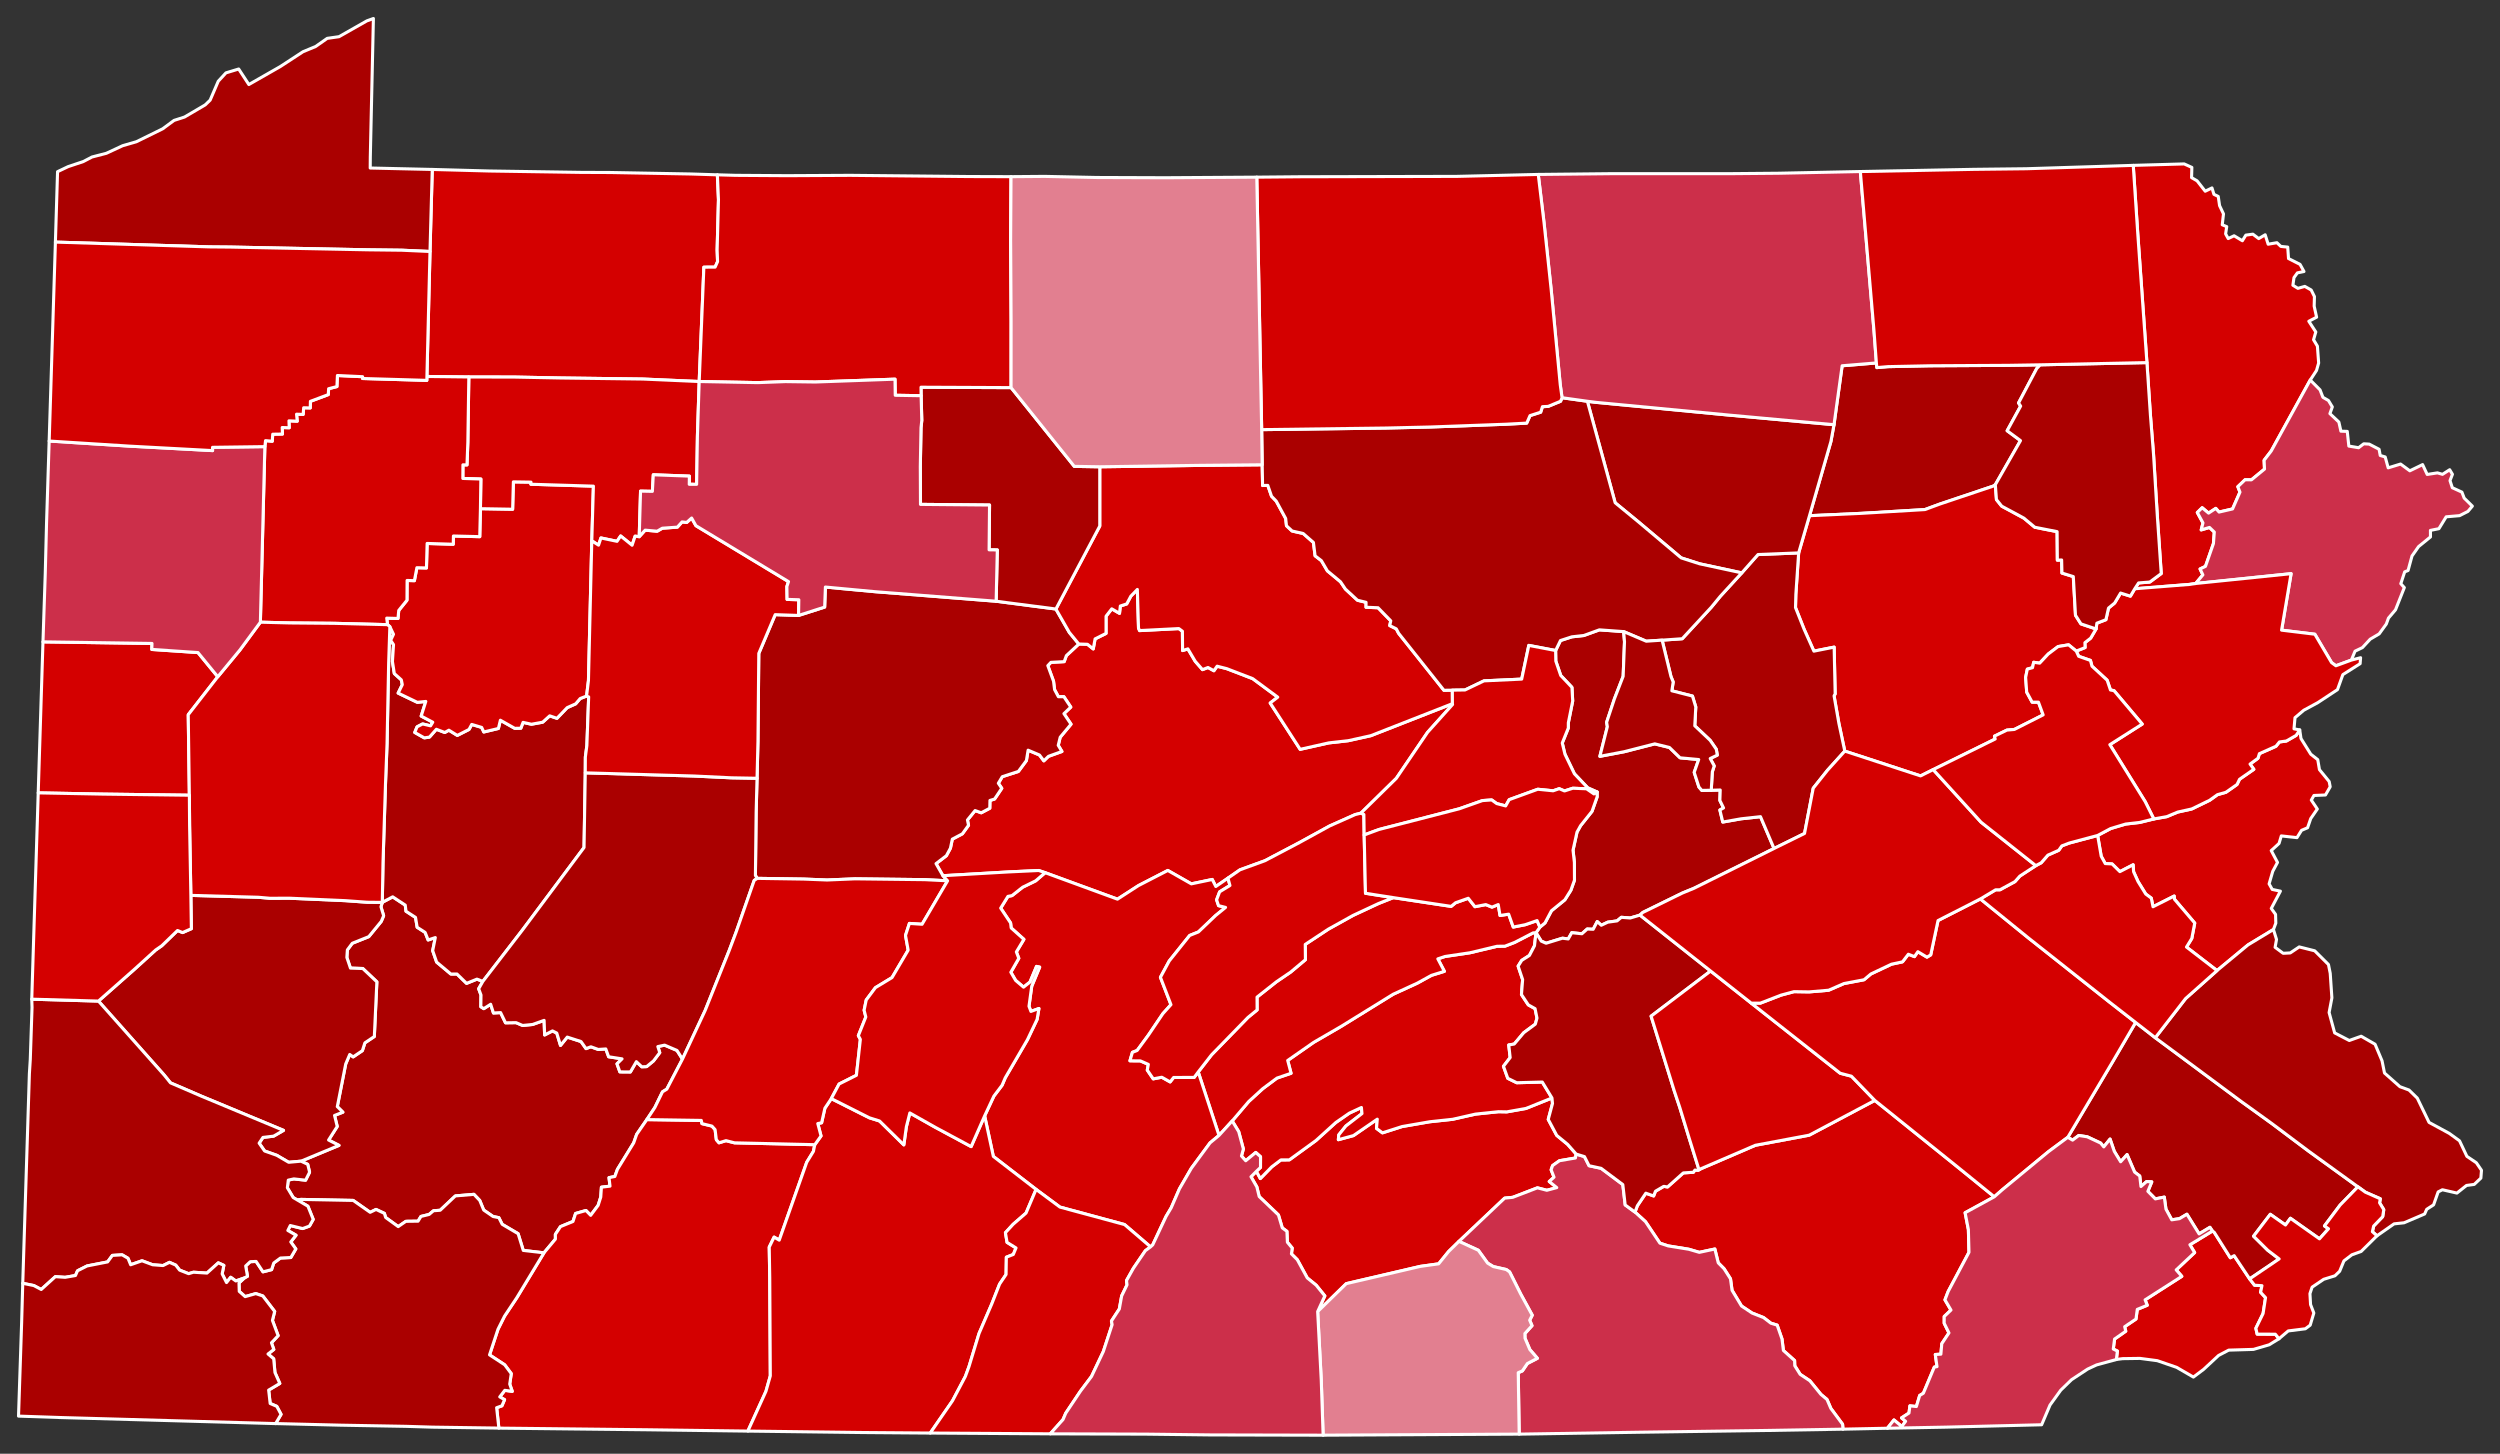
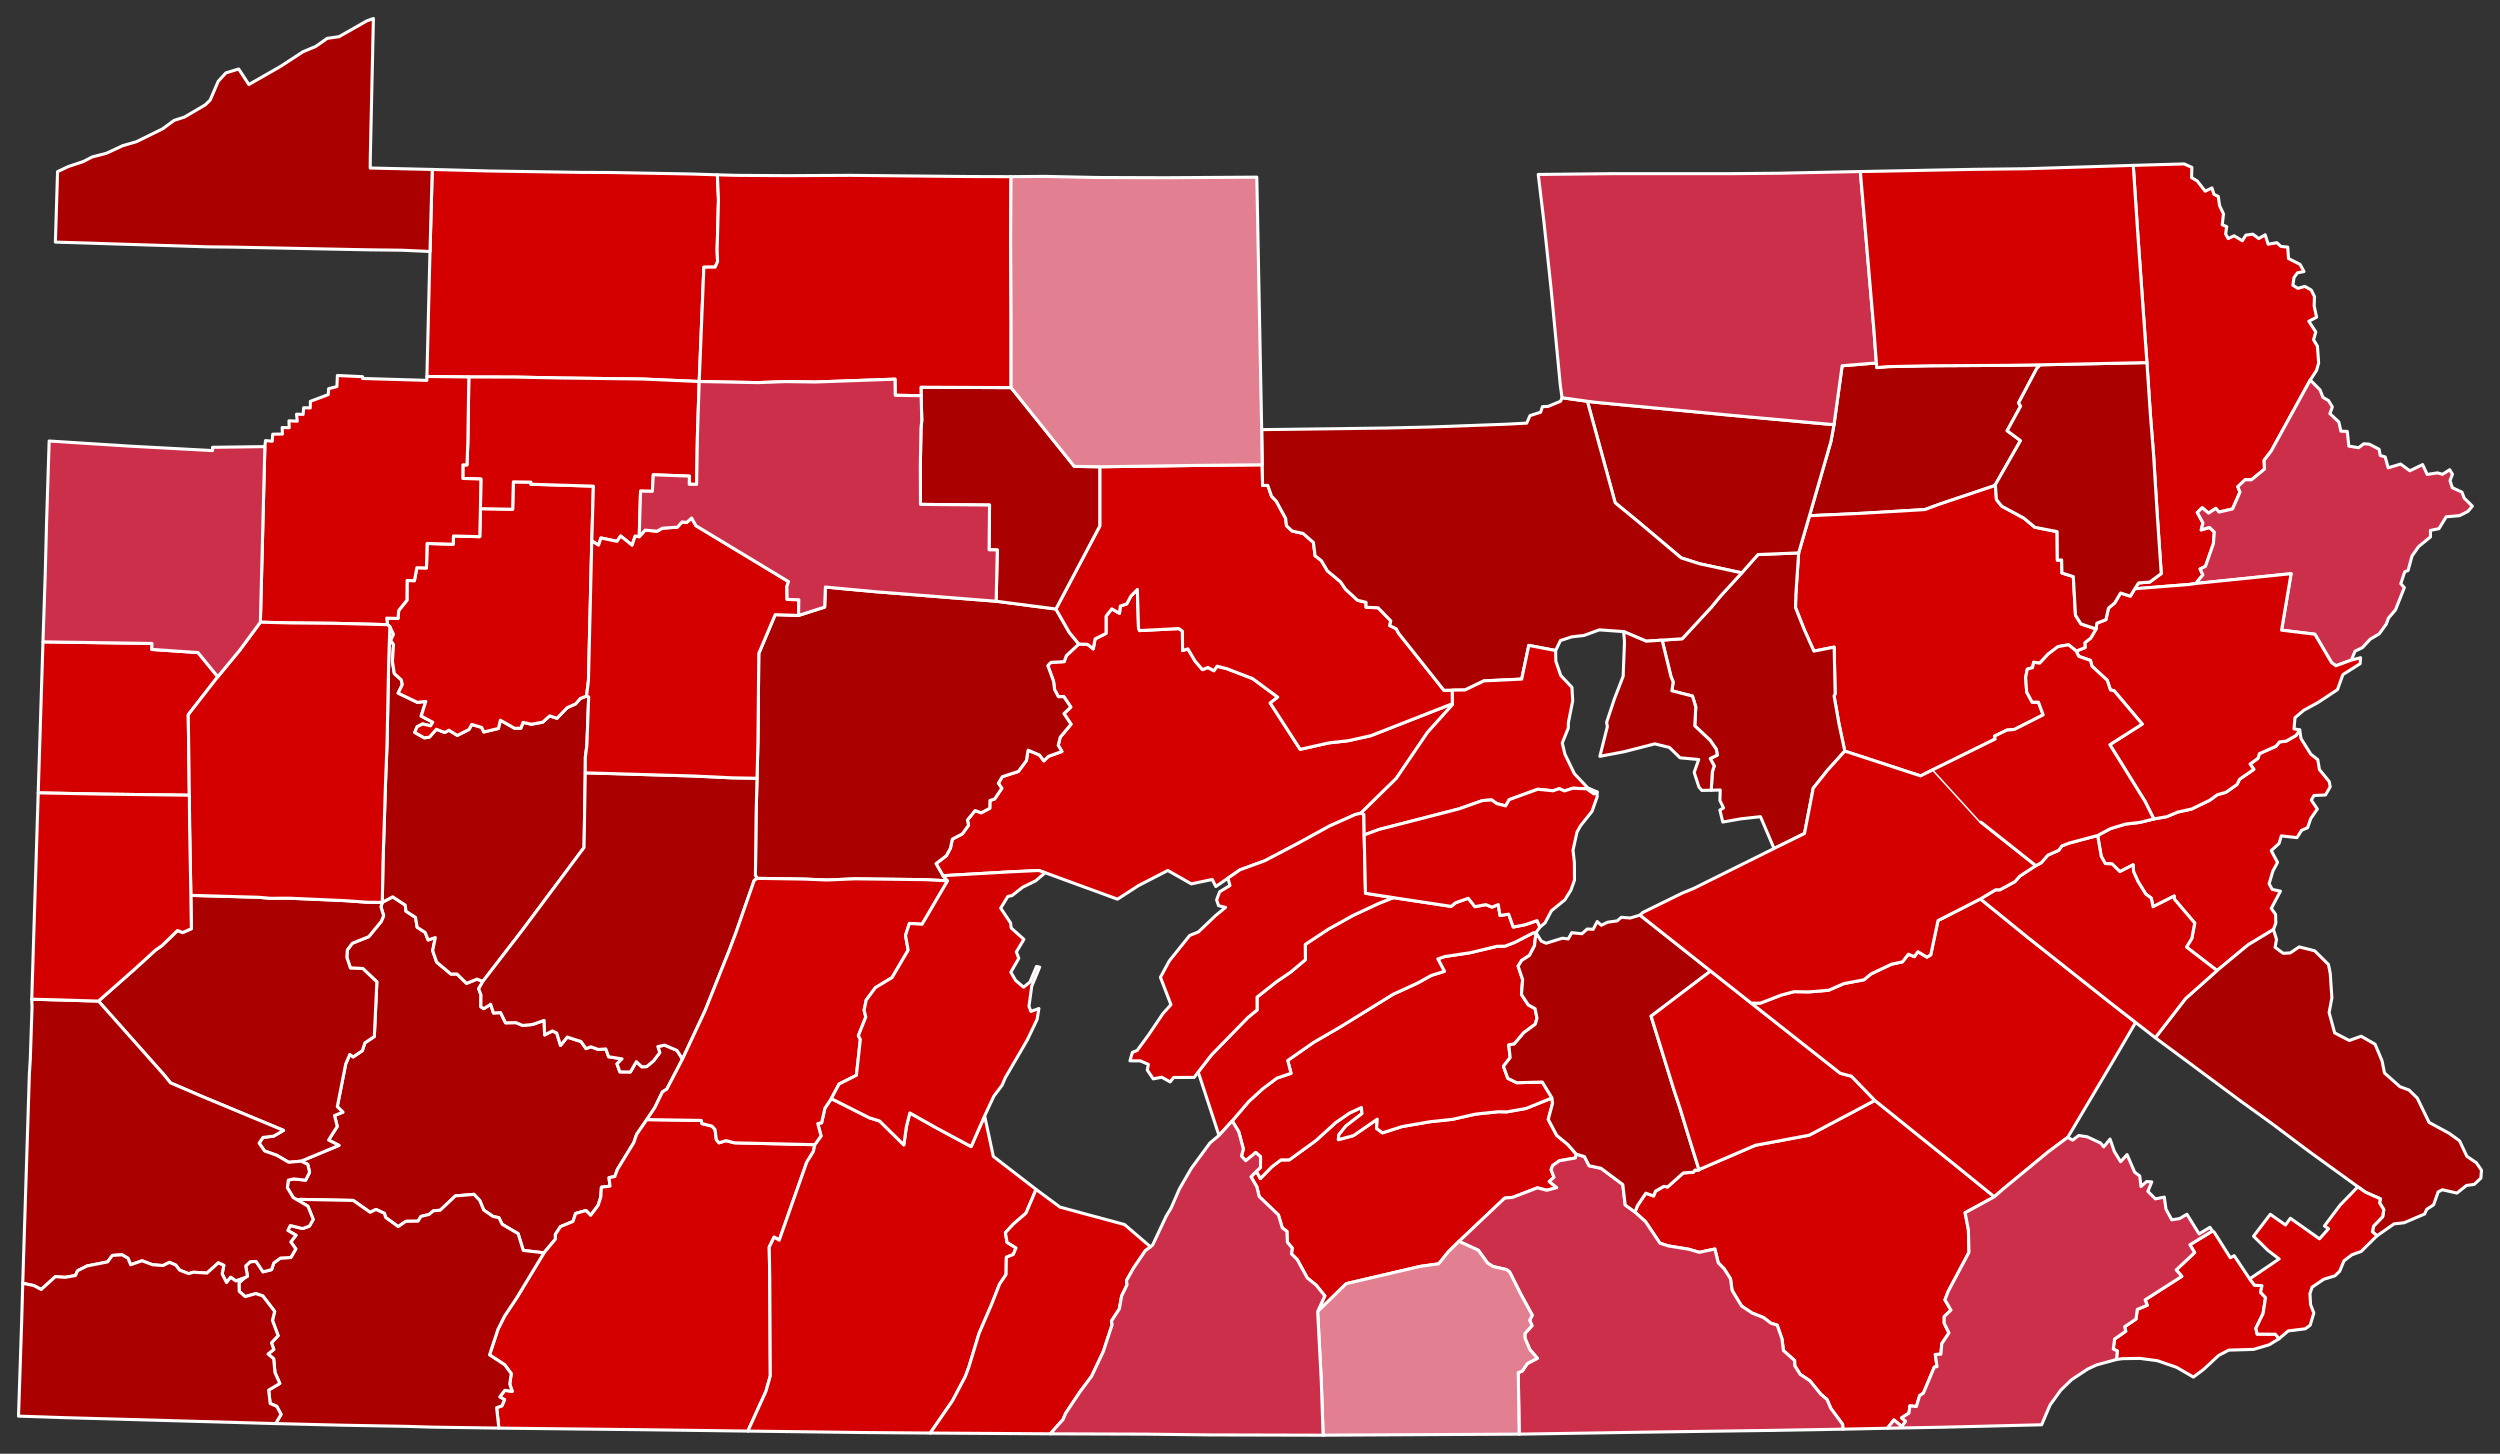
<svg xmlns="http://www.w3.org/2000/svg" version="1.2" width="810" height="471" viewBox="0 0 810 471" stroke-linecap="round" stroke-linejoin="round" id="svg1">
  <rect x="0" y="0" width="810" height="471" fill="#333333" stroke="none" />
  <defs id="defs1" />
  <g id="Pennsylvania" transform="translate(5,5)" stroke="#ffffff" stroke-width="1">
    <path d="m 92.52,371.22 12.31,-5.12 -3.37,-1.73 2.8,-4.4 -0.87,-3.57 2.7,-1.05 -1.81,-1.8 2.73,-13.83 1.3,-3.07 1.12,0.78 2.98,-2.02 0.81,-2.53 3.06,-2.05 0.82,-17.71 -4.56,-4.32 -4,-0.13 -1.16,-3.45 0.16,-2.45 1.6,-2.15 5.35,-2.15 4.04,-4.94 0.77,-1.83 -0.87,-2.89 0.43,-1.44 v -0.02 l 3.37,-1.77 4.07,2.67 0.24,1.99 3.09,2.01 0.53,3.19 2.58,1.66 0.97,2.45 2.33,-0.77 -0.85,4.24 1.28,3.7 4.63,3.88 1.96,-0.02 3.11,3.03 3.36,-1.37 1.91,0.74 -1.35,2.38 0.75,2.02 -0.05,3.8 0.95,0.62 2.23,-1.42 0.91,2.83 2.31,-0.13 1.6,3.31 3.41,-0.05 2.13,0.91 3.23,-0.32 3.73,-1.33 0.17,4.73 2.54,-1.31 1.39,0.69 1.21,4.01 2.19,-2.7 4.46,1.44 1.62,2.29 1.58,-0.59 2.38,0.86 2.45,-0.16 0.92,2.53 4.34,0.68 -1.63,1.62 0.93,2.6 3.4,0.03 1.94,-3.34 1.76,1.66 1.56,-0.06 2.23,-1.84 2.03,-2.69 -0.62,-1.96 2.19,-0.47 4.02,1.72 1.77,2.81 -5.08,9.75 -1.39,0.85 -2.48,5.09 -2.59,3.91 -3.29,4.77 -0.97,2.76 -5.27,8.59 -0.84,2.31 -1.89,0.38 0.32,2.75 -2.78,0.34 -0.21,3.19 -0.85,2.69 -2.42,3.24 -1.53,-1.57 -3.36,0.97 -0.84,2.58 -4.06,1.68 -1.65,2.51 0.02,1.53 -3.72,4.45 -6.7,-0.78 -1.67,-5.42 -5.16,-3.04 -1.08,-2.15 -1.88,-0.38 -3.03,-2.09 -1.28,-3.11 -1.89,-1.98 -6.01,0.51 -4.92,4.65 -2.16,0.15 -1.42,1.2 -2.65,0.65 -0.94,1.53 -3.95,0.05 -2.48,1.71 -4.07,-2.95 -0.4,-1.33 -2.71,-1.28 -1.91,0.93 -5.5,-3.85 -16.93,-0.33 -1.17,0.18 -1.33,-0.78 -1.9,-3.18 0.3,-2.47 1.8,-0.4 3.81,0.42 1.3,-2.59 -0.61,-2.55 z" id="Westmoreland" fill="#b3c4db" style="fill:#aa0000;fill-opacity:1" />
    <path d="m 171.24,400.92 3.72,-4.45 -0.02,-1.53 1.65,-2.51 4.06,-1.68 0.84,-2.58 3.36,-0.97 1.53,1.57 2.42,-3.24 0.85,-2.69 0.21,-3.19 2.78,-0.34 -0.32,-2.75 1.89,-0.38 0.84,-2.31 5.27,-8.59 0.97,-2.76 3.29,-4.77 17.64,0.27 0.21,1.04 3.23,0.79 1.03,1.15 0.4,3.26 0.87,1.01 2.26,-0.7 2.77,0.71 26,0.6 -0.44,2.16 -2.17,3.54 -8.91,25.23 -1.66,-0.98 -1.58,3.23 0.17,9.98 0.18,31.74 -1.41,5 -5.86,12.89 -32.76,-0.43 -47.92,-0.53 -0.72,-6.61 1.71,-0.61 0.86,-2 -1.56,-0.89 1.64,-2.13 2.41,0.33 -0.82,-2.34 0.5,-3.4 -2.13,-2.86 -4.91,-3.22 2.74,-8.31 2.12,-4.24 3.96,-5.95 z" id="Somerset" fill="#b8e0da" style="fill:#d40000;fill-opacity:1" />
-     <path d="m 493.92,295.4 1.66,-1.37 2.09,-3.94 4.34,-3.54 1.96,-3.13 1.16,-3.24 -0.03,-5.75 -0.44,-3.97 1.29,-5.85 1.16,-2.09 3.7,-4.64 1.66,-4.69 0.01,-1.58 -3.06,-1.35 -4.31,-4.55 -3.07,-6.35 -0.87,-3.62 1.96,-4.86 0.01,-1.7 1.41,-7.07 -0.24,-4.41 -3.63,-3.84 -1.6,-4.67 -0.06,-3.42 1.57,-3.24 3.69,-1.2 3.88,-0.43 5.03,-1.83 7.87,0.57 0.28,3.3 -0.44,11.19 -2.82,7.28 -2.53,7.61 0.23,1.43 -2.42,9.6 7.85,-1.49 9.94,-2.55 4.75,1.17 3.44,3.35 6.04,0.56 -1.46,4.16 1.53,4.74 0.94,1.1 3.05,-0.05 2.91,-0.08 -0.11,3.37 1.19,2.44 -1.19,0.67 0.94,3.9 5.92,-1.05 6.3,-0.69 4.39,10.31 -25.95,12.9 -3.75,1.54 -12.82,6.28 -0.92,0.86 -3.15,0.94 -2.88,-0.22 -1.39,1.16 -3,0.41 -2.11,1 -1.32,-1.19 -1.31,2.5 -1.93,-0.09 -1.72,1.54 -3.29,-0.35 -1.14,2.03 -1.87,-0.24 -5.31,1.63 -1.57,-0.69 -1.69,-2.72 z" id="Northumberland" fill="#b1e486" style="fill:#aa0000;fill-opacity:1" />
    <path d="m 581.27,162.09 6.95,-24.07 0.99,-5.41 2.64,-19.1 11.1,-0.92 0.15,1.51 3.62,-0.31 13.6,-0.28 25.32,-0.14 10.4,-0.17 -1.14,1.21 -5.89,11.15 0.68,1.02 -4.37,7.98 4.32,3.2 -8.15,14.28 -0.63,0.44 -17.34,5.83 -4.85,1.79 -20.71,1.23 z" id="Wyoming" fill="#cbdc93" style="fill:#aa0000;fill-opacity:1" />
    <path d="m 74.18,409.05 1,-0.55 -0.58,-3.33 1.48,-1.39 1.9,-0.08 2.23,3.37 2.78,-0.71 0.7,-2.15 2.17,-1.61 3.36,-0.17 1.62,-2.78 -1.63,-2.27 1.7,-2.17 -2.65,-1.54 0.79,-1.6 4.01,0.98 2.2,-0.8 1.22,-2.17 -1.72,-4.27 -3.43,-2.02 1.17,-0.18 16.93,0.33 5.5,3.85 1.91,-0.93 2.71,1.28 0.4,1.33 4.07,2.95 2.48,-1.71 3.95,-0.05 0.94,-1.53 2.65,-0.65 1.42,-1.2 2.16,-0.15 4.92,-4.65 6.01,-0.51 1.89,1.98 1.28,3.11 3.03,2.09 1.88,0.38 1.08,2.15 5.16,3.04 1.67,5.42 6.7,0.78 -8.81,14.56 -3.96,5.95 -2.12,4.24 -2.74,8.31 4.91,3.22 2.13,2.86 -0.5,3.4 0.82,2.34 -2.41,-0.33 -1.64,2.13 1.56,0.89 -0.86,2 -1.71,0.61 0.72,6.61 -21.56,-0.31 -8.58,-0.26 -21.15,-0.38 -21.05,-0.52 1.77,-2.98 -1.38,-2.6 -2.15,-0.93 -0.49,-4.34 3.61,-2.15 -1.57,-3.55 -0.41,-4.44 -1.83,-1.56 1.87,-1.46 -0.76,-2.17 2.16,-2.31 -1.85,-4.95 0.73,-2.88 -3.85,-5.03 -2.27,-0.76 -3.44,0.98 -1.92,-1.71 -0.08,-2.72 z" id="Fayette" fill="#e4c9a0" style="fill:#aa0000;fill-opacity:1" />
    <path d="m 344.53,203.66 2.82,0.09 1.86,1.5 0.6,-3.25 3.55,-1.78 v -5.57 l 1.85,-2.38 2.51,1.45 0.26,-2.37 2.07,-0.67 1.34,-2.52 2.11,-2.18 0.38,12.53 0.34,0.8 12.73,-0.65 1.15,0.86 0.06,6.26 1.72,-0.54 2.37,4.02 2.36,2.7 1.78,-0.69 1.91,1.05 1.04,-1.47 3.14,0.8 8.39,3.23 8.12,6 -2.44,1.9 9.7,15 9.26,-2.08 6.29,-0.71 7.31,-1.62 26.47,-10.38 0.05,0.27 -8.1,9.02 -10.12,14.9 -11.48,11.28 -1.84,0.46 -8.24,3.67 -9.89,5.43 -11.14,5.86 -8.05,2.93 -3.91,2.71 -3.94,2.71 -1.15,-2.28 -6.78,1.42 -7.62,-4.34 -9.5,4.9 -6.81,4.4 -23.43,-8.58 -2.08,-0.71 -9.71,0.46 -21.34,1.23 -2.23,-3.92 3.35,-2.56 1.32,-2.45 0.61,-2.92 3.25,-1.72 2,-2.77 -0.35,-1.72 2.48,-3.05 1.99,0.72 2.77,-1.47 0.05,-2.53 1.5,-0.45 2.33,-3.47 -1.11,-1.65 1.28,-2.13 5.21,-1.69 2.6,-3.52 0.55,-3.37 3.69,1.56 1.41,1.89 1.5,-1.46 4.36,-1.57 -1.2,-2 0.64,-2.62 3.51,-4.22 -2.3,-3.42 2.22,-2.12 -2.24,-3.37 h -1.79 l -1.22,-2.28 -0.34,-2.73 -1.85,-5.05 1,-1.07 4.3,-0.23 0.71,-1.95 z" id="Centre" fill="#94bbeb" style="fill:#d40000;fill-opacity:1" />
    <path d="m 121.31,198.02 1.18,2.48 -0.92,1.96 0.93,1.39 -0.35,5.48 0.61,3.9 2.27,2.04 0.32,1.55 -1.35,2.74 6.22,2.99 2.74,-0.29 -1.5,4.74 3.75,1.99 -0.71,1.18 -2.57,-0.61 -1.8,0.93 -0.75,1.82 3.09,1.75 1.67,-0.24 2.24,-2.54 2.72,1.04 1.34,-0.74 2.73,1.69 3.79,-1.93 0.88,-1.63 3.22,0.97 0.69,1.48 4.73,-1.14 0.64,-2.67 4.66,2.63 1.97,-0.04 0.72,-1.89 2.72,0.6 3.63,-0.66 2.28,-2.06 2.35,0.8 3.32,-3.46 2.74,-1.22 1.47,-1.73 2.07,-0.8 0.68,0.27 -0.58,15.76 -0.49,3.72 -0.03,5.13 -0.4,24.2 -19.97,26.75 -12.82,16.63 -1.91,-0.74 -3.36,1.37 -3.11,-3.03 -1.96,0.02 -4.63,-3.88 -1.28,-3.7 0.85,-4.24 -2.33,0.77 -0.97,-2.45 -2.58,-1.66 -0.53,-3.19 -3.09,-2.01 -0.24,-1.99 -4.07,-2.67 -3.37,1.77 0.23,-12.82 0.81,-25.64 0.5,-12.9 0.52,-26.14 z" id="Armstrong" fill="#d8e9e9" style="fill:#aa0000;fill-opacity:1" />
    <path d="m 402.08,374.49 1.26,2.36 3.72,-3.81 2.95,-2.23 2.73,-0.01 8.66,-6.3 6.42,-5.82 4.39,-3.04 3.89,-1.81 0.18,1.97 -5.21,4.03 -2.31,2.88 -0.13,1.55 4.89,-1.33 7.72,-5.32 -0.25,2.99 1.93,1.44 6.36,-2.04 8.94,-1.55 7.43,-0.8 7.39,-1.68 7.47,-0.78 2.69,0.05 6.19,-1.1 8.45,-3.4 0.17,1.8 -1.38,5.15 2.75,5.17 3.55,2.93 2.75,3.13 -0.24,1.27 -5.17,0.88 -2.22,1.57 -0.49,1.37 0.94,2.4 -1.55,1.4 2.44,1.98 -3.21,0.86 -3.06,-0.79 -8.01,3.08 -2.6,0.25 -14.81,14.02 -3.36,3.29 -3.22,3.98 -5.94,0.83 -23.99,5.59 -9.27,9.05 2.32,-5.08 -2.81,-3.48 -2.89,-2.35 -3.22,-5.9 -1.9,-1.89 0.26,-1.87 -1.57,-1.89 -0.15,-3.54 -1.51,-1.12 -1.24,-4.18 -6.24,-5.97 -0.75,-3.11 -1.9,-3.3 z" id="Cumberland" fill="#cdec98" style="fill:#d40000;fill-opacity:1" />
    <path d="m 692.83,260.34 4.19,-0.74 3.56,-1.49 4.53,-1 5.83,-2.83 2.51,-1.8 2.75,-0.78 3.6,-2.53 0.81,-1.69 4.63,-3.22 -1.22,-1.7 2.57,-1.89 0.45,-1.49 5.37,-2.39 1.13,-1.4 2.23,-0.3 3.17,-1.82 1.17,-1.78 0.41,2.79 3.17,5.07 2.26,1.77 0.55,3.24 3.15,3.85 0.33,1.71 -1.53,2.65 -3.73,0.16 -0.86,1.5 1.95,2.89 -2.13,3.09 -1.03,2.98 -1.96,0.84 -1.47,2.36 -5.08,-0.56 -0.73,2.44 -2.53,2.32 2.03,3.83 -1.54,2.89 -1.18,4.06 1.01,1.8 2.65,0.56 -2.96,5.6 1.39,1.93 0.08,2.85 -0.77,2.05 -8.23,4.99 -10.05,8.32 -9.89,-7.62 1.72,-2.8 0.95,-4.98 -6.58,-7.73 -0.07,-1.02 -6.87,3.47 -0.56,-2.8 -1.79,-1.32 -2.51,-4.06 -1.43,-3.17 -0.15,-2.25 -4.29,2.22 -2.52,-2.49 -2.23,-0.12 -1.3,-2.37 -1.16,-6.74 4.23,-2.25 4.85,-1.45 4.55,-0.52 z" id="Northampton" fill="#d5bca5" style="fill:#d40000;fill-opacity:1" />
    <path d="m 690.6,112.48 -2.94,-41.4 -1.49,-22.5 16.5,-0.47 2.49,1.13 -0.09,3.31 1.79,1.04 2.63,3.36 2.19,-1.06 0.64,2.08 1.39,0.67 0.43,2.98 1.27,2.68 -0.4,3.53 1.45,0.6 -0.36,2.35 0.84,1.51 1.91,-0.9 2.68,1.61 1.12,-1.82 2.28,-0.31 1.9,1.43 2.09,-1.23 0.96,3.05 2.84,-0.48 1.28,1.2 2.22,0.22 0.26,3.71 3.74,1.89 1.27,2.31 -2.13,0.44 -1.11,1.54 -0.35,2.47 1.62,1 2.24,-0.63 2.07,1.17 1.05,2.13 -0.09,3.11 0.79,3.57 -2.52,1.32 2.26,3.47 -0.73,2.52 1.25,2.08 0.4,5.46 -0.69,2.41 -2.03,3.1 -12.64,22.99 -2.31,3.01 0.13,2.86 -4.23,3.48 -2.07,-0.02 -2.34,2.24 0.69,1.76 -2.4,5.45 -4.37,1.01 -1.07,-1.19 -2.33,1.53 -2.08,-1.74 -1.57,1.54 1.83,3.37 -0.57,2.27 2.68,-0.8 1.56,1.5 -0.28,3.73 -2.58,7.39 -1.75,0.83 0.91,1.92 -2.33,2.79 -2.08,0.31 -17.66,1.4 1.24,-1.89 3.63,-0.29 3.71,-2.75 -1.27,-18.62 -1.24,-20.16 -1,-12.58 z" id="Wayne" fill="#dbe5d2" style="fill:#d40000;fill-opacity:1" />
    <path d="m 150.66,159.81 10.43,0.18 0.24,-8.87 5.7,0.09 -0.02,0.68 20.25,0.62 -0.52,17.72 -1.08,45.25 -0.61,5.04 -2.07,0.8 -1.47,1.73 -2.74,1.22 -3.32,3.46 -2.35,-0.8 -2.28,2.06 -3.63,0.66 -2.72,-0.6 -0.72,1.89 -1.97,0.04 -4.66,-2.63 -0.64,2.67 -4.73,1.14 -0.69,-1.48 -3.22,-0.97 -0.88,1.63 -3.79,1.93 -2.73,-1.69 -1.34,0.74 -2.72,-1.04 -2.24,2.54 -1.67,0.24 -3.09,-1.75 0.75,-1.82 1.8,-0.93 2.57,0.61 0.71,-1.18 -3.75,-1.99 1.5,-4.74 -2.74,0.29 -6.22,-2.99 1.35,-2.74 -0.32,-1.55 -2.27,-2.04 -0.61,-3.9 0.35,-5.48 -0.93,-1.39 0.92,-1.96 -1.18,-2.48 -0.75,-0.63 -0.26,-2.11 3.65,0.1 0.24,-2.6 2.67,-3.31 0.04,-6.4 2.36,0.07 0.81,-4.2 3.1,0.08 0.22,-7.94 8.46,0.26 0.06,-2.67 8.53,0.21 z" id="Clarion" fill="#9a94d1" style="fill:#d40000;fill-opacity:1" />
    <path d="m 743.52,118.13 3.18,3.2 0.92,2.4 1.8,1.04 1.25,2.07 -0.78,2.17 2.9,2.73 0.66,2.96 2.06,0.07 0.51,4.76 3.17,0.53 1.66,-1.27 1.76,0.1 3.21,1.67 0.37,2.01 1.61,0.48 0.97,3.53 4.02,-1.23 2.99,2.19 4.14,-2.01 1.49,3.19 3.32,-0.51 1.64,0.47 2.33,-1.49 0.89,1.48 -0.79,2.05 0.75,2.3 3.11,1.43 0.73,1.93 2.65,2.61 -1.44,1.71 -2.69,1.37 -4.35,0.38 -2.35,3.84 -2.75,0.56 0.01,2.12 -3.85,3.13 -2.13,3.04 -1.28,4.71 -1.09,0.43 -1.26,3.84 1.14,1.26 -2.85,7.19 -2.29,2.7 -0.69,1.9 -2.32,3.21 -2.91,1.72 -2.52,2.73 -2.39,1.15 -1.19,2.89 -5.01,1.84 -1.4,-1.02 -5.42,-9.2 -10.78,-1.32 3.08,-18.3 -30.91,3.18 2.33,-2.79 -0.91,-1.92 1.75,-0.83 2.58,-7.39 0.28,-3.73 -1.56,-1.5 -2.68,0.8 0.57,-2.27 -1.83,-3.37 1.57,-1.54 2.08,1.74 2.33,-1.53 1.07,1.19 4.37,-1.01 2.4,-5.45 -0.69,-1.76 2.34,-2.24 2.07,0.02 4.23,-3.48 -0.13,-2.86 2.31,-3.01 z" id="Pike" fill="#e8ead8" style="fill:#cc2f4a;fill-opacity:1" />
    <path d="m 492.67,297.2 -0.5,4.23 -1.64,3.14 -2.49,1.59 -1.17,1.87 1.46,4.36 -0.38,4.84 2.21,3.34 2.2,1.23 0.62,3.07 -0.54,1.96 -3.75,2.77 -3.08,3.67 -1.78,0.3 0.46,4.08 -2.17,2.83 1.4,3.89 2.9,1.43 8.28,-0.22 3.14,5.16 -8.45,3.4 -6.19,1.1 -2.69,-0.05 -7.47,0.78 -7.39,1.68 -7.43,0.8 -8.94,1.55 -6.36,2.04 -1.93,-1.44 0.25,-2.99 -7.72,5.32 -4.89,1.33 0.13,-1.55 2.31,-2.88 5.21,-4.03 -0.18,-1.97 -3.89,1.81 -4.39,3.04 -6.42,5.82 -8.66,6.3 -2.73,0.01 -2.95,2.23 -3.72,3.81 -1.26,-2.36 1.32,-1.24 0.01,-3.47 -1.55,-1.38 -3.25,2.68 -1.38,-1.54 0.62,-2.26 -1.51,-5.62 -2.11,-3.48 5.36,-6.3 4.53,-4.14 4.61,-3.44 4.57,-1.56 -1.09,-4.15 8.43,-5.88 8.86,-5.14 16.87,-10.43 7.88,-3.62 4.52,-2.5 4.21,-1.31 -2.12,-4.04 2.32,-0.77 8.05,-1.2 8.83,-2.11 2.54,-0.03 3.15,-1.22 5.98,-3.09 z" id="Perry" fill="#bbea90" style="fill:#d40000;fill-opacity:1" />
    <path d="m 446.43,285.83 18.74,2.84 1.44,-1.18 4.11,-1.45 2.16,2.73 3.51,-0.68 2.02,0.82 2.02,-0.83 0.58,3.54 2.8,-0.43 1.49,4.18 3.85,-0.76 3.87,-1.34 0.9,2.13 -1.25,1.8 -0.94,0.05 -5.98,3.09 -3.15,1.22 -2.54,0.03 -8.83,2.11 -8.05,1.2 -2.32,0.77 2.12,4.04 -4.21,1.31 -4.52,2.5 -7.88,3.62 -16.87,10.43 -8.86,5.14 -8.43,5.88 1.09,4.15 -4.57,1.56 -4.61,3.44 -4.53,4.14 -5.36,6.3 -4.28,4.7 -6.73,-20.56 4.31,-5.55 11.8,-12.12 2.97,-2.43 -0.02,-4.16 6.26,-4.95 4.65,-3.17 4.76,-4 -0.05,-4.96 7.52,-4.96 7.95,-4.42 8.29,-3.87 z" id="Juniata" fill="#cde2b7" style="fill:#d40000;fill-opacity:1" />
    <path d="m 240.28,247.16 0.3,-11.95 0.27,-28.51 5.31,-12.55 7.58,0.25 8.45,-2.71 0.24,-6.49 16.03,1.5 39.29,3.1 19.36,2.52 4.35,7.59 3.07,3.75 -4.03,3.76 -0.71,1.95 -4.3,0.23 -1,1.07 1.85,5.05 0.34,2.73 1.22,2.28 h 1.79 l 2.24,3.37 -2.22,2.12 2.3,3.42 -3.51,4.22 -0.64,2.62 1.2,2 -4.36,1.57 -1.5,1.46 -1.41,-1.89 -3.69,-1.56 -0.55,3.37 -2.6,3.52 -5.21,1.69 -1.28,2.13 1.11,1.65 -2.33,3.47 -1.5,0.45 -0.05,2.53 -2.77,1.47 -1.99,-0.72 -2.48,3.05 0.35,1.72 -2,2.77 -3.25,1.72 -0.61,2.92 -1.32,2.45 -3.35,2.56 2.23,3.92 1.52,1.65 -7.38,-0.37 -22.61,-0.27 -9.05,0.38 -7.59,-0.3 -15.03,-0.23 -0.61,-0.92 0.24,-20.62 z" id="Clearfield" fill="#c4e4e2" style="fill:#aa0000;fill-opacity:1" />
    <path d="m 134.32,76.48 0.73,-26.58 18.47,0.5 29.73,0.45 9.51,0.04 26.1,0.48 8.57,0.27 0.35,8.08 -0.43,16.3 0.14,3.75 -0.79,1.77 -3.65,0.03 -1.51,37.04 -18.18,-0.8 -26.94,-0.35 -14.73,-0.29 -14.79,-0.03 -13.58,-0.16 z" id="Warren" fill="#cee8ef" style="fill:#d40000;fill-opacity:1" />
    <path d="m 135.05,49.9 -0.73,26.58 -9.13,-0.41 -10.93,-0.13 -44.64,-0.89 -6.81,-0.06 -49.86,-1.55 0.7,-22.82 3.42,-1.63 4.93,-1.65 2.81,-1.47 4.65,-1.2 5.28,-2.46 4.43,-1.28 8.53,-4.19 3.7,-2.73 3.39,-1.09 6.69,-3.93 1.61,-1.55 2.63,-6.12 2.49,-2.71 4.13,-1.25 3.29,5.03 10.17,-5.81 7.38,-4.82 4.08,-1.69 3.76,-2.64 3.82,-0.54 9.03,-5.13 2.11,-0.76 -1,44.87 -0.03,3.57 z" id="Erie" fill="#c7d5e6" style="fill:#aa0000;fill-opacity:1" />
    <path d="m 524.74,387.72 0.76,-2.05 2.75,-4.08 2.53,0.9 0.59,-1.54 2.68,-1.57 1.24,0.19 5.1,-4.55 3.27,-0.21 0.49,-0.71 1.07,0.07 0.66,-0.41 17.85,-7.69 17.46,-3.28 21.25,-11.26 27.06,21.76 11.66,9.47 -9.46,5.17 1.06,5.47 0.19,7.35 -6.74,12.69 -1.04,2.7 1.95,3.32 -2.19,2.09 -0.01,2.17 1.54,3.14 -2.32,3.5 -0.29,3.39 -1.81,0.11 0.55,3.93 -0.87,0.14 -3.55,8.48 -1.19,0.72 -1.07,3.58 -2.1,-0.21 -0.3,2.33 -2.42,1.56 1.33,1.11 -1.24,1.68 -2.54,-2.11 -2.12,2.68 -14.39,0.3 -0.14,-1.6 -3.8,-5.13 -1.24,-2.89 -1.97,-1.65 -3.59,-4.41 -3.15,-2.1 -1.74,-2.78 -0.05,-1.67 -3.63,-3.26 -0.45,-3.71 -1.57,-4.51 -2.03,-0.62 -2.38,-1.83 -3.71,-1.46 -3.43,-2.28 -3.07,-5.1 -0.5,-3.71 -2.09,-3.28 -1.88,-1.9 -1.1,-4.48 -5.03,1.08 -3.4,-1 -6.71,-1.09 -2.66,-0.88 -4.67,-6.97 z" id="Lancaster" fill="#bce4ec" style="fill:#d40000;fill-opacity:1" />
    <path d="m 151.44,312.98 12.82,-16.63 19.97,-26.75 0.4,-24.2 35.24,1.03 12.09,0.58 8.32,0.15 -0.29,10.89 -0.24,20.62 0.61,0.92 -0.99,0.65 -5.88,16.82 -2.26,5.99 -7.75,19.33 -7.36,15.77 -1.77,-2.81 -4.02,-1.72 -2.19,0.47 0.62,1.96 -2.03,2.69 -2.23,1.84 -1.56,0.06 -1.76,-1.66 -1.94,3.34 -3.4,-0.03 -0.93,-2.6 1.63,-1.62 -4.34,-0.68 -0.92,-2.53 -2.45,0.16 -2.38,-0.86 -1.58,0.59 -1.62,-2.29 -4.46,-1.44 -2.19,2.7 -1.21,-4.01 -1.39,-0.69 -2.54,1.31 -0.17,-4.73 -3.73,1.33 -3.23,0.32 -2.13,-0.91 -3.41,0.05 -1.6,-3.31 -2.31,0.13 -0.91,-2.83 -2.23,1.42 -0.95,-0.62 0.05,-3.8 -0.75,-2.02 z" id="Indiana" fill="#f3d7d4" style="fill:#aa0000;fill-opacity:1" />
-     <path d="m 333.63,277.75 23.43,8.58 6.81,-4.4 9.5,-4.9 7.62,4.34 6.78,-1.42 1.15,2.28 3.94,-2.71 0.64,2.38 -3.34,2.05 -0.98,2.6 0.63,1.88 2.27,0.57 -3.23,2.64 -5.56,5.31 -2.84,1.14 -6.62,8.27 -2.85,5.29 3.41,8.86 -2.61,2.91 -4.7,6.97 -3.65,4.97 -1.53,0.6 -0.8,2.74 3.39,0.03 2.57,1.13 -0.34,1.85 1.93,2.84 2.77,-0.53 2.7,1.52 1.13,-1.44 6.66,-0.02 1.31,-1.76 6.73,20.56 -2.9,2.41 -6.05,8.22 -3.86,6.67 -2.67,6.14 -1.67,2.81 -4.32,9.21 -0.71,0.65 -8.42,-7.23 -20.93,-5.66 -7.73,-5.73 -13.85,-10.69 -2.82,-13.13 3,-6.42 2.66,-3.52 1.02,-2.4 7.19,-12.35 3.13,-6.58 0.59,-3.52 -2.59,0.94 -0.63,-1.67 0.89,-6.49 2.57,-6.19 -1.02,-0.23 -2.12,5.08 -2.08,1.64 -2.57,-2.19 -1.55,-2.65 2.58,-4.51 -0.79,-2.07 2.44,-4.07 -4.12,-3.69 -0.19,-1.62 -3.21,-4.81 2.35,-3.81 1.31,-0.24 3.45,-2.72 4.22,-2.07 z" id="Huntingdon" fill="#cee9e7" style="fill:#d40000;fill-opacity:1" />
    <path d="m 337.11,192.32 14.21,-26.88 v -19.2 l 32.23,-0.46 20.4,-0.19 0.13,6.71 1.69,-0.04 1.21,3.52 1.53,1.59 3.05,5.61 0.26,2.36 1.82,1.7 3.59,0.81 3.32,2.91 0.54,4.32 2.04,1.57 1.94,3.31 4.26,3.54 1.58,2.35 3.92,3.63 2.77,0.67 -0.01,1.6 3.9,0.16 4.12,4.24 -0.33,1.54 2.12,1.05 0.74,1.43 14.69,18.48 2.73,-0.04 0.02,4.38 -26.47,10.38 -7.31,1.62 -6.29,0.71 -9.26,2.08 -9.7,-15 2.44,-1.9 -8.12,-6 -8.39,-3.23 -3.14,-0.8 -1.04,1.47 -1.91,-1.05 -1.78,0.69 -2.36,-2.7 -2.37,-4.02 -1.72,0.54 -0.06,-6.26 -1.15,-0.86 -12.73,0.65 -0.34,-0.8 -0.38,-12.53 -2.11,2.18 -1.34,2.52 -2.07,0.67 -0.26,2.37 -2.51,-1.45 -1.85,2.38 v 5.57 l -3.55,1.78 -0.6,3.25 -1.86,-1.5 -2.82,-0.09 -3.07,-3.75 z" id="Clinton" fill="#e8c7b1" style="fill:#d40000;fill-opacity:1" />
    <path d="m 56.84,285.1 21.87,0.61 3.79,0.33 6.18,-0.03 18.24,0.8 7.01,0.51 4.93,0.05 -0.43,1.44 0.87,2.89 -0.77,1.83 -4.04,4.94 -5.35,2.15 -1.6,2.15 -0.16,2.45 1.16,3.45 4,0.13 4.56,4.32 -0.82,17.71 -3.06,2.05 -0.81,2.53 -2.98,2.02 -1.12,-0.78 -1.3,3.07 -2.73,13.83 1.81,1.8 -2.7,1.05 0.87,3.57 -2.8,4.4 3.37,1.73 -12.31,5.12 -3.98,0.36 -3.91,-2.28 -3.9,-1.38 -1.77,-2.54 1.24,-1.86 3.44,-0.41 3.22,-1.87 -26.48,-11.02 -10.14,-4.37 -2.07,-2.56 -21.28,-23.94 11.61,-10.25 6.93,-6.3 1.97,-1.36 5.12,-4.96 1.63,0.67 2.85,-1.25 z" id="Allegheny" fill="#f4ddd3" style="fill:#aa0000;fill-opacity:1" />
    <path d="m 711.83,393.85 0.59,0.42 5.2,8.24 1.25,-0.67 5.02,7.52 1.58,2.05 2.4,0.15 -0.43,2.14 1.6,1.74 -0.8,5.14 -2.34,4.79 0.42,1.88 5.89,0.03 1.19,1.47 -3.19,1.96 -5.08,1.49 -8.03,0.24 -3.26,1.71 -4.87,4.53 -3.31,2.49 -5.43,-3.15 -6.27,-2.16 -5.61,-0.74 -5.59,0.08 -1.82,0.23 -0.24,0.05 0.33,-2.74 -1.33,-0.66 0.42,-3.24 3.62,-2.53 -0.34,-1.47 3.66,-2.48 0.42,-3.13 3.23,-1.33 -0.7,-1.76 11.89,-7.61 -1.81,-2.09 5.97,-5.61 -1.53,-2.54 z" id="Delaware" fill="#b6a8f0" style="fill:#d40000;fill-opacity:1" />
-     <path d="m 686.94,326.27 6.37,4.95 27.93,20.72 9.79,7.05 11.82,8.87 16.11,11.66 -5.76,5.92 -5.07,6.76 1.3,0.92 -2.92,3.26 -9.42,-6.66 -1.59,2.18 -4.93,-3.47 -5.41,7.1 4.58,4.54 3.7,2.82 -9.55,6.47 -5.02,-7.52 -1.25,0.67 -5.2,-8.24 -0.59,-0.42 -0.81,-1.2 -3.51,2.13 -3.95,-6.37 -2.4,1.43 -2.51,0.38 -1.88,-3.46 -0.54,-3.9 -2.9,0.58 -2.42,-2.45 1.26,-3.06 -1.67,-0.11 -1.83,1.61 -0.4,-3.41 -1.66,-1.26 -2.44,-5.67 -2.08,2.32 -2.06,-3.37 -1.37,-3.98 -2.04,2.53 -1.02,-1.24 -4.35,-2.03 -2.73,-0.42 -2,1.5 -1.56,-0.91 14.65,-24.68 z" id="Montgomery" fill="#e7d5a7" style="fill:#aa0000;fill-opacity:1" />
    <path d="m 146.9,117.14 14.79,0.03 14.73,0.29 26.94,0.35 18.18,0.8 -0.57,17.5 -0.26,15.81 -2.39,-0.01 0.04,-2.65 -11.69,-0.43 -0.3,5.37 -3.83,-0.08 -0.43,14.78 -1.33,-0.18 -0.98,2.94 -3.71,-3 -1.17,1.73 -5.21,-1.09 -0.78,2.33 -2.19,-1.4 0.52,-17.72 -20.25,-0.62 0.02,-0.68 -5.7,-0.09 -0.24,8.87 -10.43,-0.18 0.14,-9.6 -5.84,-0.19 0.03,-4.41 1.31,0.02 0.28,-7.36 z" id="Forest" fill="#f1c9ad" style="fill:#d40000;fill-opacity:1" />
    <path d="m 693.31,331.22 9.83,-12.7 10.17,-9.05 10.05,-8.32 8.23,-4.99 1,3.23 -0.46,2.54 2.61,1.94 2.3,-0.12 2.91,-1.95 5.01,1.26 4.46,4.45 0.57,2.85 0.54,7.95 -0.9,4.76 1.8,6.59 4.74,2.46 3.84,-1.38 4.51,2.59 2.26,5.38 0.8,3.95 5,4.43 2.94,1.08 2.68,2.62 3.81,7.87 6.56,3.56 3.32,2.41 2.38,5.03 3.07,2.08 1.66,2.43 -0.2,2.54 -2.15,2.04 -2.51,0.34 -3.1,2.47 -4.71,-1.08 -1.37,0.7 -1.48,4.19 -2.23,1.44 -0.67,1.52 -6.67,2.85 -3.23,0.35 -5.54,3.87 -1.49,-1.33 0.41,-1.83 2.93,-3.04 0.35,-2.27 -1.36,-2.22 0.24,-1.3 -4.84,-2.14 -2.42,-1.75 -16.11,-11.66 -11.82,-8.87 -9.79,-7.05 z" id="Bucks" fill="#a5a7e4" style="fill:#aa0000;fill-opacity:1" />
    <path d="m 723.89,409.36 9.55,-6.47 -3.7,-2.82 -4.58,-4.54 5.41,-7.1 4.93,3.47 1.59,-2.18 9.42,6.66 2.92,-3.26 -1.3,-0.92 5.07,-6.76 5.76,-5.92 2.42,1.75 4.84,2.14 -0.24,1.3 1.36,2.22 -0.35,2.27 -2.93,3.04 -0.41,1.83 1.49,1.33 -5.13,5.07 -3,1.08 -2.58,1.98 -1.38,3.36 -1.53,1.47 -3.64,1.13 -3.76,2.55 -0.7,2.1 0.2,3.53 1.06,2.75 -1.18,3.94 -1.56,1.16 -5.56,0.7 -2.98,2.53 -1.19,-1.47 -5.89,-0.03 -0.42,-1.88 2.34,-4.79 0.8,-5.14 -1.6,-1.74 0.43,-2.14 -2.4,-0.15 z" id="Philadelphia" fill="#c6edcf" style="fill:#d40000;fill-opacity:1" />
    <path d="m 467.7,397.21 14.81,-14.02 2.6,-0.25 8.01,-3.08 3.06,0.79 3.21,-0.86 -2.44,-1.98 1.55,-1.4 -0.94,-2.4 0.49,-1.37 2.22,-1.57 5.17,-0.88 0.24,-1.27 2.69,0.82 1.49,2.95 3.89,0.84 7.04,5.27 0.77,6.6 3.18,2.32 3.4,3.1 4.67,6.97 2.66,0.88 6.71,1.09 3.4,1 5.03,-1.08 1.1,4.48 1.88,1.9 2.09,3.28 0.5,3.71 3.07,5.1 3.43,2.28 3.71,1.46 2.38,1.83 2.03,0.62 1.57,4.51 0.45,3.71 3.63,3.26 0.05,1.67 1.74,2.78 3.15,2.1 3.59,4.41 1.97,1.65 1.24,2.89 3.8,5.13 0.14,1.6 -24.72,0.42 -41,0.57 -39.19,0.62 -0.31,-19.91 1.33,-0.57 1.64,-2.41 3.23,-1.68 -2.44,-2.83 -1.57,-3.68 -0.03,-1.52 2.3,-2.54 -0.75,-1.78 0.83,-1.62 -3.7,-6.77 -3.64,-7.25 -1.08,-0.77 -4.21,-0.96 -1.84,-1.12 -3.01,-4.17 z" id="York" fill="#abe3a6" style="fill:#cc2f4a;fill-opacity:1" />
    <path d="m 674.12,198.78 0.26,-1.87 2.93,-1.13 0.84,-3.76 1.99,-1.64 1.93,-3.23 3.18,1 1.41,-2.39 17.66,-1.4 2.08,-0.31 30.91,-3.18 -3.08,18.3 10.78,1.32 5.42,9.2 1.4,1.02 5.01,-1.84 2.99,-0.77 -0.15,1.93 -5.59,3.54 -1.75,4.88 -6.37,4.2 -4.55,2.47 -2.84,2.41 -0.32,3.61 1.85,0.35 -1.17,1.78 -3.17,1.82 -2.23,0.3 -1.13,1.4 -5.37,2.39 -0.45,1.49 -2.57,1.89 1.22,1.7 -4.63,3.22 -0.81,1.69 -3.6,2.53 -2.75,0.78 -2.51,1.8 -5.83,2.83 -4.53,1 -3.56,1.49 -4.19,0.74 -2.78,-5.59 -11.46,-18.48 10.49,-6.67 -9.14,-10.83 -1.15,-0.21 -1.07,-3.17 -4.92,-4.54 -0.49,-1.87 -3.82,-1.34 -0.78,-1.69 2.86,-1.14 -0.06,-1.59 1.87,-1.47 z" id="Monroe" fill="#8e94e1" style="fill:#d40000;fill-opacity:1" />
    <path d="m 492.67,297.2 1.69,2.72 1.57,0.69 5.31,-1.63 1.87,0.24 1.14,-2.03 3.29,0.35 1.72,-1.54 1.93,0.09 1.31,-2.5 1.32,1.19 2.11,-1 3,-0.41 1.39,-1.16 2.88,0.22 3.15,-0.94 22.89,18.12 -19.28,14.63 7.48,24.13 1.84,5.53 2.93,9.6 3.26,10.46 0.41,-0.2 -0.66,0.41 -1.07,-0.07 -0.49,0.71 -3.27,0.21 -5.1,4.55 -1.24,-0.19 -2.68,1.57 -0.59,1.54 -2.53,-0.9 -2.75,4.08 -0.76,2.05 -3.18,-2.32 -0.77,-6.6 -7.04,-5.27 -3.89,-0.84 -1.49,-2.95 -2.69,-0.82 -2.75,-3.13 -3.55,-2.93 -2.75,-5.17 1.38,-5.15 -0.17,-1.8 -3.14,-5.16 -8.28,0.22 -2.9,-1.43 -1.4,-3.89 2.17,-2.83 -0.46,-4.08 1.78,-0.3 3.08,-3.67 3.75,-2.77 0.54,-1.96 -0.62,-3.07 -2.2,-1.23 -2.21,-3.34 0.38,-4.84 -1.46,-4.36 1.17,-1.87 2.49,-1.59 1.64,-3.14 z" id="Dauphin" fill="#c6a2a0" style="fill:#aa0000;fill-opacity:1" />
    <path d="m 293.44,123.21 -0.03,-2.75 29.18,0.13 20.48,25.51 8.25,0.14 v 19.2 l -14.21,26.88 -19.36,-2.52 0.38,-16.62 -2.66,-0.04 0.14,-14.51 -22.37,-0.21 -0.06,-12.31 0.23,-12.55 0.25,-2.35 z" id="Cameron" fill="#a0abe9" style="fill:#aa0000;fill-opacity:1" />
    <path d="m 5.29,318.73 21.6,0.62 21.28,23.94 2.07,2.56 10.14,4.37 26.48,11.02 -3.22,1.87 -3.44,0.41 -1.24,1.86 1.77,2.54 3.9,1.38 3.91,2.28 3.98,-0.36 2.18,1.02 0.61,2.55 -1.3,2.59 -3.81,-0.42 -1.8,0.4 -0.3,2.47 1.9,3.18 1.33,0.78 3.43,2.02 1.72,4.27 -1.22,2.17 -2.2,0.8 -4.01,-0.98 -0.79,1.6 2.65,1.54 -1.7,2.17 1.63,2.27 -1.62,2.78 -3.36,0.17 -2.17,1.61 -0.7,2.15 -2.78,0.71 -2.23,-3.37 -1.9,0.08 -1.48,1.39 0.58,3.33 -1,0.55 -2.78,0.98 -1.66,-1.19 -1.35,1.71 -1.42,-2.81 0.55,-2.76 -1.79,-0.82 -3.67,3.32 -4.39,-0.28 -1.55,0.47 -2.93,-1.15 -1.26,-1.63 -2.02,-0.89 -2.08,1.04 -3.37,-0.26 -3.45,-1.29 -3.68,1.29 -0.86,-2.1 -1.91,-1.12 -3.15,0.19 -1.55,2.11 -6.65,1.31 -3.09,1.56 -0.67,1.54 -3.35,0.58 -3.17,-0.21 -4.57,4.15 -2.4,-1.27 -3.59,-0.73 2.15,-67.89 0.29,-4.62 0.57,-16.88 z" id="Washington" fill="#9fc4c7" style="fill:#aa0000;fill-opacity:1" />
    <path d="m 549.24,309.61 13.16,10.4 28.83,22.72 3.63,0.95 7.58,7.85 -21.25,11.26 -17.46,3.28 -17.85,7.69 -0.41,0.2 -3.26,-10.46 -2.93,-9.6 -1.84,-5.53 -7.48,-24.13 z" id="Lebanon" fill="#d5d6f7" style="fill:#d40000;fill-opacity:1" />
    <path d="m 2.37,410.79 3.59,0.73 2.4,1.27 4.57,-4.15 3.17,0.21 3.35,-0.58 0.67,-1.54 3.09,-1.56 6.65,-1.31 1.55,-2.11 3.15,-0.19 1.91,1.12 0.86,2.1 3.68,-1.29 3.45,1.29 3.37,0.26 2.08,-1.04 2.02,0.89 1.26,1.63 2.93,1.15 1.55,-0.47 4.39,0.28 3.67,-3.32 1.79,0.82 -0.55,2.76 1.42,2.81 1.35,-1.71 1.66,1.19 2.78,-0.98 -1.75,1.63 0.08,2.72 1.92,1.71 3.44,-0.98 2.27,0.76 3.85,5.03 -0.73,2.88 1.85,4.95 -2.16,2.31 0.76,2.17 -1.87,1.46 1.83,1.56 0.41,4.44 1.57,3.55 -3.61,2.15 0.49,4.34 2.15,0.93 1.38,2.6 -1.77,2.98 L 14.52,454.28 1,453.82 2.01,423.52 Z" id="Greene" fill="#c7f1bc" style="fill:#aa0000;fill-opacity:1" />
    <path d="m 258.99,365.88 2.02,-2.83 -1.05,-4.01 1.24,-0.26 1.06,-4.72 2.08,-3.11 12.36,6.22 3.28,1.03 7.86,7.73 0.83,-5.89 1.12,-4.45 8.29,4.68 11.57,6.22 4.37,-9.94 2.82,13.13 13.85,10.69 -3.25,7.66 -4.18,3.64 -2.5,2.72 0.53,3.14 2.9,1.8 -0.88,2.12 -2.25,0.88 -0.09,5.6 -2.1,3.11 -2.53,6.43 -4.13,9.58 -3.25,10.71 -1.18,3.21 -4.16,7.88 -7.22,10.46 -21.7,-0.17 -37.39,-0.47 5.86,-12.89 1.41,-5 -0.18,-31.74 -0.17,-9.98 1.58,-3.23 1.66,0.98 8.91,-25.23 2.17,-3.54 z" id="Bedford" fill="#ccdfe7" style="fill:#d40000;fill-opacity:1" />
    <path d="m 80.81,139.7 0.22,-1.94 2.18,0.2 0.15,-2.28 3.15,-0.05 -0.08,-2.12 2.28,0.08 -0.09,-2.24 2.68,0.11 -0.22,-2.26 2.14,0.06 0.17,-2.15 2.13,0.06 0.05,-2.14 5.79,-2.18 0.11,-1.91 2.69,-0.69 0.16,-3.59 8.16,0.39 -0.02,0.58 20.83,0.61 0.03,-1.26 13.58,0.16 -0.32,21.13 -0.28,7.36 -1.31,-0.02 -0.03,4.41 5.84,0.19 -0.14,9.6 -0.22,9.07 -8.53,-0.21 -0.06,2.67 -8.46,-0.26 -0.22,7.94 -3.1,-0.08 -0.81,4.2 -2.36,-0.07 -0.04,6.4 -2.67,3.31 -0.24,2.6 -3.65,-0.1 0.26,2.11 -17.25,-0.43 -14.36,-0.13 -9.59,-0.24 z" id="Venango" fill="#cad1f8" style="fill:#d40000;fill-opacity:1" />
    <path d="m 577.76,174.14 3.51,-12.05 16.69,-0.76 20.71,-1.23 4.85,-1.79 17.34,-5.83 0.63,-0.44 0.36,4.83 1.71,2.13 7.16,3.86 3.56,2.97 7.22,1.42 0.08,9.24 1.39,-0.06 0.1,4.23 3.68,1.15 0.71,12.54 1.77,2.79 4.89,1.64 -1.74,2.97 -1.87,1.47 0.06,1.59 -2.86,1.14 -2.49,-2.03 -3.4,0.57 -3.2,2.42 -2.76,2.95 -1.94,-0.28 -0.38,1.75 -1.69,0.47 -0.54,2.67 0.34,4.77 1.77,3.26 h 2.04 l 1.52,4.12 -9.32,4.72 -2.42,0.21 -4.03,1.96 0.23,0.93 -20.09,9.91 -4.09,2.04 -24.55,-8.03 -1.91,-8.97 -1.57,-8.95 0.36,-0.6 -0.33,-15.17 -6.56,1.3 -3.17,-7.09 -2.79,-7.02 0.11,-4.26 z" id="Luzerne" fill="#f1c1ac" style="fill:#d40000;fill-opacity:1" />
    <path d="m 8.92,202.96 35.32,0.52 -0.05,1.94 14.95,1.01 6.42,7.84 -9.57,12.29 0.36,26.09 -28.11,-0.36 -20.86,-0.4 z" id="Lawrence" fill="#a0eaa0" style="fill:#d40000;fill-opacity:1" />
    <path d="m 641.49,152.04 8.15,-14.28 -4.32,-3.2 4.37,-7.98 -0.68,-1.02 5.89,-11.15 1.14,-1.21 34.56,-0.72 1.13,16.99 1,12.58 1.24,20.16 1.27,18.62 -3.71,2.75 -3.63,0.29 -1.24,1.89 -1.41,2.39 -3.18,-1 -1.93,3.23 -1.99,1.64 -0.84,3.76 -2.93,1.13 -0.26,1.87 -4.89,-1.64 -1.77,-2.79 -0.71,-12.54 -3.68,-1.15 -0.1,-4.23 -1.39,0.06 -0.08,-9.24 -7.22,-1.42 -3.56,-2.97 -7.16,-3.86 -1.71,-2.13 z" id="Lackawanna" fill="#e9dec5" style="fill:#aa0000;fill-opacity:1" />
    <path d="m 533.52,202.41 6.52,-0.46 9.44,-10.22 2.92,-3.55 6.93,-7.57 5.26,-5.94 13.17,-0.53 -0.91,13.46 -0.11,4.26 2.79,7.02 3.17,7.09 6.56,-1.3 0.33,15.17 -0.36,0.6 1.57,8.95 1.91,8.97 -5.57,6.17 -4.65,5.84 -2.82,14.67 -9.88,4.87 -4.39,-10.31 -6.3,0.69 -5.92,1.05 -0.94,-3.9 1.19,-0.67 -1.19,-2.44 0.11,-3.37 -2.91,0.08 0.35,-5.96 0.61,-1.92 -1.29,-2.4 2.29,-1.1 -0.32,-1.9 -1.99,-2.89 -4.98,-4.71 0.32,-6.1 -1.08,-3.54 -6.67,-1.7 0.43,-2.86 -0.72,-1.76 z" id="Columbia" fill="#cfdbb3" style="fill:#aa0000;fill-opacity:1" />
    <path d="m 330.69,380.37 7.73,5.73 20.93,5.66 8.42,7.23 -1.67,1.23 -3.88,5.7 -2.23,3.98 0.16,1.4 -1.73,3.58 -0.76,4.23 -2.55,3.91 0.22,1.17 -2.85,8.7 -3.82,8.07 -3.58,4.76 -4.77,7.14 -0.89,2.07 -4.14,4.63 -38.88,-0.25 7.22,-10.46 4.16,-7.88 1.18,-3.21 3.25,-10.71 4.13,-9.58 2.53,-6.43 2.1,-3.11 0.09,-5.6 2.25,-0.88 0.88,-2.12 -2.9,-1.8 -0.53,-3.14 2.5,-2.72 4.18,-3.64 z" id="Fulton" fill="#dbf1e7" style="fill:#d40000;fill-opacity:1" />
    <path d="m 216.12,338.15 7.36,-15.77 7.75,-19.33 2.26,-5.99 5.88,-16.82 0.99,-0.65 15.03,0.23 7.59,0.3 9.05,-0.38 22.61,0.27 7.38,0.37 -8.26,14.08 -4.11,-0.27 -1.26,3.88 0.86,4.78 -5.23,8.89 -5.38,3.26 -2.98,4 -0.68,3.31 0.55,2.19 -2.42,6.05 0.65,1.22 -1.28,11.63 -5.61,2.82 -2.53,4.73 -2.08,3.11 -1.06,4.72 -1.24,0.26 1.05,4.01 -2.02,2.83 -26,-0.6 -2.77,-0.71 -2.26,0.7 -0.87,-1.01 -0.4,-3.26 -1.03,-1.15 -3.23,-0.79 -0.21,-1.04 -17.64,-0.27 2.59,-3.91 2.48,-5.09 1.39,-0.85 z" id="Cambria" fill="#b1d9cd" style="fill:#d40000;fill-opacity:1" />
    <path d="m 509.31,125.01 2.83,0.36 43.48,4.16 33.59,3.08 -0.99,5.41 -6.95,24.07 -3.51,12.05 -13.17,0.53 -5.26,5.94 -13.67,-2.94 -5.97,-1.92 -13.77,-11.6 -7.61,-6.25 z" id="Sullivan" fill="#8cd4d9" style="fill:#aa0000;fill-opacity:1" />
    <path d="m 185.05,220.52 0.61,-5.04 1.08,-45.25 2.19,1.4 0.78,-2.33 5.21,1.09 1.17,-1.73 3.71,3 0.98,-2.94 1.33,0.18 1.92,-2.13 3.89,0.34 1.67,-0.97 4.88,-0.35 1.52,-1.69 1.5,0.17 1.6,-1.43 1.39,2.48 30,18.12 -0.53,1.6 0.07,4.16 3.8,0.12 -0.08,5.08 -7.58,-0.25 -5.31,12.55 -0.27,28.51 -0.3,11.95 -8.32,-0.15 -12.09,-0.58 -35.24,-1.03 0.03,-5.13 0.49,-3.72 0.58,-15.76 z" id="Jefferson" fill="#e8e1ac" style="fill:#d40000;fill-opacity:1" />
    <path d="m 421.92,419.95 9.27,-9.05 23.99,-5.59 5.94,-0.83 3.22,-3.98 3.36,-3.29 6.27,2.87 3.01,4.17 1.84,1.12 4.21,0.96 1.08,0.77 3.64,7.25 3.7,6.77 -0.83,1.62 0.75,1.78 -2.3,2.54 0.03,1.52 1.57,3.68 2.44,2.83 -3.23,1.68 -1.64,2.41 -1.33,0.57 0.31,19.91 -63.53,0.34 -0.61,-17.96 z" id="Adams" fill="#f5e3cd" style="fill:#e27f90;fill-opacity:1" />
    <path d="m 403.78,134.2 40.44,-0.52 14.16,-0.33 24.53,-0.9 6.74,-0.36 1.07,-2.43 3.46,-1.11 0.57,-1.79 1.85,-0.09 4.03,-1.67 0.47,-1.14 8.21,1.15 9,32.89 7.61,6.25 13.77,11.6 5.97,1.92 13.67,2.94 -6.93,7.57 -2.92,3.55 -9.44,10.22 -6.52,0.46 -5.14,0.34 -7.32,-3.11 -7.87,-0.57 -5.03,1.83 -3.88,0.43 -3.69,1.2 -1.57,3.24 -8.69,-1.66 -2.3,10.92 -12.22,0.57 -6.15,2.95 -4.1,0.06 -2.73,0.04 -14.69,-18.48 -0.74,-1.43 -2.12,-1.05 0.33,-1.54 -4.12,-4.24 -3.9,-0.16 0.01,-1.6 -2.77,-0.67 -3.92,-3.63 -1.58,-2.35 -4.26,-3.54 -1.94,-3.31 -2.04,-1.57 -0.54,-4.32 -3.32,-2.91 -3.59,-0.81 -1.82,-1.7 -0.26,-2.36 -3.05,-5.61 -1.53,-1.59 -1.21,-3.52 -1.69,0.04 -0.13,-6.71 z" id="Lycoming" fill="#c8e9c4" style="fill:#aa0000;fill-opacity:1" />
    <path d="m 493.39,51.52 23.69,-0.25 h 38.39 l 15.82,-0.14 26.46,-0.55 4.42,51.57 0.78,10.44 -11.1,0.92 -2.64,19.1 -33.59,-3.08 -43.48,-4.16 -2.83,-0.36 -8.21,-1.15 -0.58,-4.19 -2.97,-31.12 -2.3,-21.53 z" id="Bradford" fill="#f1f2cb" style="fill:#cc2f4a;fill-opacity:1" />
    <path d="m 335.28,459.56 4.14,-4.63 0.89,-2.07 4.77,-7.14 3.58,-4.76 3.82,-8.07 2.85,-8.7 -0.22,-1.17 2.55,-3.91 0.76,-4.23 1.73,-3.58 -0.16,-1.4 2.23,-3.98 3.88,-5.7 1.67,-1.23 0.71,-0.65 4.32,-9.21 1.67,-2.81 2.67,-6.14 3.86,-6.67 6.05,-8.22 2.9,-2.41 4.28,-4.7 2.11,3.48 1.51,5.62 -0.62,2.26 1.38,1.54 3.25,-2.68 1.55,1.38 -0.01,3.47 -1.32,1.24 -1.76,1.78 1.9,3.3 0.75,3.11 6.24,5.97 1.24,4.18 1.51,1.12 0.15,3.54 1.57,1.89 -0.26,1.87 1.9,1.89 3.22,5.9 2.89,2.35 2.81,3.48 -2.32,5.08 1.16,22.09 0.61,17.96 -36.6,-0.09 -20.81,-0.25 z" id="Franklin" fill="#c9dfd9" style="fill:#cc2f4a;fill-opacity:1" />
    <path d="m 521.06,199.64 7.32,3.11 5.14,-0.34 2.87,11.79 0.72,1.76 -0.43,2.86 6.67,1.7 1.08,3.54 -0.32,6.1 4.98,4.71 1.99,2.89 0.32,1.9 -2.29,1.1 1.29,2.4 -0.61,1.92 -0.35,5.96 -3.05,0.05 -0.94,-1.1 -1.53,-4.74 1.46,-4.16 -6.04,-0.56 -3.44,-3.35 -4.75,-1.17 -9.94,2.55 -7.85,1.49 2.42,-9.6 -0.23,-1.43 2.53,-7.61 2.82,-7.28 0.44,-11.19 z" id="Montour" fill="#e0e6ec" style="fill:#aa0000;fill-opacity:1" />
    <path d="m 227.43,51.64 5.89,0.17 16.69,0.11 20.45,-0.11 38.52,0.39 13.59,0.04 -0.12,20.51 0.15,26.59 -0.01,21.25 -29.18,-0.13 0.03,2.75 -8.38,-0.14 -0.08,-5.22 -25.82,0.92 -9.69,-0.13 -8.97,0.33 -18.96,-0.36 1.51,-37.04 3.65,-0.03 0.79,-1.77 -0.14,-3.75 0.43,-16.3 z" id="McKean" fill="#abea9a" style="fill:#d40000;fill-opacity:1" />
    <path d="m 636.64,286.25 15.57,12.64 26.35,20.85 8.38,6.53 -7.33,12.54 -14.65,24.68 -6.25,4.64 -15.01,12.39 -2.54,2.24 -11.66,-9.47 -27.06,-21.76 -7.58,-7.85 -3.63,-0.95 -28.83,-22.72 2.94,0.01 6.71,-2.6 4.21,-1.13 4.91,0.08 6.31,-0.54 4.96,-2.16 6.5,-1.23 2.23,-1.88 6.66,-3.16 3.57,-0.76 1.9,-2.47 1.98,0.77 1.11,-1.59 2.95,1.76 1.21,-0.73 2.37,-11.13 z" id="Berks" fill="#ddefea" style="fill:#d40000;fill-opacity:1" />
    <path d="m 392.86,279.52 3.91,-2.71 8.05,-2.93 11.14,-5.86 9.89,-5.43 8.24,-3.67 1.84,-0.46 0.96,0.43 0.1,6.64 0.43,18.9 9.01,1.4 -4.77,1.9 -8.29,3.87 -7.95,4.42 -7.52,4.96 0.05,4.96 -4.76,4 -4.65,3.17 -6.26,4.95 0.02,4.16 -2.97,2.43 -11.8,12.12 -4.31,5.55 -1.31,1.76 -6.66,0.02 -1.13,1.44 -2.7,-1.52 -2.77,0.53 -1.93,-2.84 0.34,-1.85 -2.57,-1.13 -3.39,-0.03 0.8,-2.74 1.53,-0.6 3.65,-4.97 4.7,-6.97 2.61,-2.91 -3.41,-8.86 2.85,-5.29 6.62,-8.27 2.84,-1.14 5.56,-5.31 3.23,-2.64 -2.27,-0.57 -0.63,-1.88 0.98,-2.6 3.34,-2.05 z" id="Mifflin" fill="#b1dec6" style="fill:#d40000;fill-opacity:1" />
    <path d="m 435.93,258.46 11.48,-11.28 10.12,-14.9 8.1,-9.02 -0.05,-0.27 -0.02,-4.38 4.1,-0.06 6.15,-2.95 12.22,-0.57 2.3,-10.92 8.69,1.66 0.06,3.42 1.6,4.67 3.63,3.84 0.24,4.41 -1.41,7.07 -0.01,1.7 -1.96,4.86 0.87,3.62 3.07,6.35 4.31,4.55 3.06,1.35 -1.04,0.62 -2.41,-1.66 -4.43,-0.18 -2.7,0.88 -1.71,-0.73 -1.98,0.68 -4.96,-0.5 -9.27,3.37 -1.14,2.03 -2.91,-0.76 -1.62,-1.18 -2.99,0.21 -7.52,2.66 -26,6.7 -4.81,1.78 -0.1,-6.64 z" id="Union" fill="#cbe8db" style="fill:#d40000;fill-opacity:1" />
    <path d="m 654.61,275.46 1.74,-0.92 2.16,-2.48 3.52,-1.57 1.01,-1.43 2.42,-0.92 9.17,-2.45 1.16,6.74 1.3,2.37 2.23,0.12 2.52,2.49 4.29,-2.22 0.15,2.25 1.43,3.17 2.51,4.06 1.79,1.32 0.56,2.8 6.87,-3.47 0.07,1.02 6.58,7.73 -0.95,4.98 -1.72,2.8 9.89,7.62 -10.17,9.05 -9.83,12.7 -6.37,-4.95 -8.38,-6.53 -26.35,-20.85 -15.57,-12.64 4.93,-2.95 h 1.39 l 4.89,-2.66 1.57,-1.78 z" id="Lehigh" fill="#b0d0de" style="fill:#d40000;fill-opacity:1" />
    <path d="m 436.99,265.53 4.81,-1.78 26,-6.7 7.52,-2.66 2.99,-0.21 1.62,1.18 2.91,0.76 1.14,-2.03 9.27,-3.37 4.96,0.5 1.98,-0.68 1.71,0.73 2.7,-0.88 4.43,0.18 2.41,1.66 1.04,-0.62 -0.01,1.58 -1.66,4.69 -3.7,4.64 -1.16,2.09 -1.29,5.85 0.44,3.97 0.03,5.75 -1.16,3.24 -1.96,3.13 -4.34,3.54 -2.09,3.94 -1.66,1.37 -0.9,-2.13 -3.87,1.34 -3.85,0.76 -1.49,-4.18 -2.8,0.43 -0.58,-3.54 -2.02,0.83 -2.02,-0.82 -3.51,0.68 -2.16,-2.73 -4.11,1.45 -1.44,1.18 -18.74,-2.84 -9.01,-1.4 z" id="Snyder" fill="#dedfee" style="fill:#d40000;fill-opacity:1" />
    <path d="m 65.56,214.27 7.17,-8.68 6.63,-9 9.59,0.24 14.36,0.13 17.25,0.43 0.75,0.63 -0.39,11.83 -0.52,26.14 -0.5,12.9 -0.81,25.64 -0.23,12.82 v 0.02 l -4.93,-0.05 -7.01,-0.51 -18.24,-0.8 -6.18,0.03 -3.79,-0.33 -21.87,-0.61 -0.41,-22.65 -0.08,-9.8 -0.36,-26.09 z" id="Butler" fill="#f1dcdb" style="fill:#d40000;fill-opacity:1" />
    <path d="m 597.75,50.58 36.69,-0.71 17.15,-0.2 34.58,-1.09 1.49,22.5 2.94,41.4 -34.56,0.72 -10.4,0.17 -25.32,0.14 -13.6,0.28 -3.62,0.31 -0.15,-1.51 -0.78,-10.44 z" id="Susquehanna" fill="#e9a987" style="fill:#d40000;fill-opacity:1" />
    <path d="m 10.93,137.89 25.97,1.65 26.97,1.45 -0.01,-1.06 16.95,-0.23 -1.45,56.89 -6.63,9 -7.17,8.68 -6.42,-7.84 -14.95,-1.01 0.05,-1.94 -35.32,-0.52 0.74,-22.12 0.42,-16.43 z" id="Mercer" fill="#cbdae2" style="fill:#cc2f4a;fill-opacity:1" />
    <path d="m 7.38,251.89 20.86,0.4 28.11,0.36 0.08,9.8 0.41,22.65 0.16,10.8 -2.85,1.25 -1.63,-0.67 -5.12,4.96 -1.97,1.36 -6.93,6.3 -11.61,10.25 -21.6,-0.62 z" id="Beaver" fill="#c4dabe" style="fill:#d40000;fill-opacity:1" />
    <path d="m 641.16,382.76 2.54,-2.24 15.01,-12.39 6.25,-4.64 1.56,0.91 2,-1.5 2.73,0.42 4.35,2.03 1.02,1.24 2.04,-2.53 1.37,3.98 2.06,3.37 2.08,-2.32 2.44,5.67 1.66,1.26 0.4,3.41 1.83,-1.61 1.67,0.11 -1.26,3.06 2.42,2.45 2.9,-0.58 0.54,3.9 1.88,3.46 2.51,-0.38 2.4,-1.43 3.95,6.37 3.51,-2.13 0.81,1.2 -7.3,4.44 1.53,2.54 -5.97,5.61 1.81,2.09 -11.89,7.61 0.7,1.76 -3.23,1.33 -0.42,3.13 -3.66,2.48 0.34,1.47 -3.62,2.53 -0.42,3.24 1.33,0.66 -0.33,2.74 -6.4,1.75 -2.9,1.35 -5.22,3.44 -3.49,3.39 -3.48,4.82 -2.72,6.39 -31.05,0.77 -18.92,0.36 2.12,-2.68 2.54,2.11 1.24,-1.68 -1.33,-1.11 2.42,-1.56 0.3,-2.33 2.1,0.21 1.07,-3.58 1.19,-0.72 3.55,-8.48 0.87,-0.14 -0.55,-3.93 1.81,-0.11 0.29,-3.39 2.32,-3.5 -1.54,-3.14 0.01,-2.17 2.19,-2.09 -1.95,-3.32 1.04,-2.7 6.74,-12.69 -0.19,-7.35 -1.06,-5.47 z" id="Chester" fill="#f7e0c1" style="fill:#cc2f4a;fill-opacity:1" />
-     <path d="m 12.95,73.44 49.86,1.55 6.81,0.06 44.64,0.89 10.93,0.13 9.13,0.41 -1,40.5 -0.03,1.26 -20.83,-0.61 0.02,-0.58 -8.16,-0.39 -0.16,3.59 -2.69,0.69 -0.11,1.91 -5.79,2.18 -0.05,2.14 -2.13,-0.06 -0.17,2.15 -2.14,-0.06 0.22,2.26 -2.68,-0.11 0.09,2.24 -2.28,-0.08 0.08,2.12 -3.15,0.05 -0.15,2.28 -2.18,-0.2 -0.22,1.94 -16.95,0.23 0.01,1.06 -26.97,-1.45 -25.97,-1.65 z" id="Crawford" fill="#d2eab4" style="fill:#d40000;fill-opacity:1" />
    <path d="m 221.54,118.61 18.96,0.36 8.97,-0.33 9.69,0.13 25.82,-0.92 0.08,5.22 8.38,0.14 0.22,8 -0.25,2.35 -0.23,12.55 0.06,12.31 22.37,0.21 -0.14,14.51 2.66,0.04 -0.38,16.62 -39.29,-3.1 -16.03,-1.5 -0.24,6.49 -8.45,2.71 0.08,-5.08 -3.8,-0.12 -0.07,-4.16 0.53,-1.6 -30,-18.12 -1.39,-2.48 -1.6,1.43 -1.5,-0.17 -1.52,1.69 -4.88,0.35 -1.67,0.97 -3.89,-0.34 -1.92,2.13 0.43,-14.78 3.83,0.08 0.3,-5.37 11.69,0.43 -0.04,2.65 2.39,0.01 0.26,-15.81 z" id="Elk" fill="#dbdaf1" style="fill:#cc2f4a;fill-opacity:1" />
    <path d="m 569.79,269.91 9.88,-4.87 2.82,-14.67 4.65,-5.84 5.57,-6.17 24.55,8.03 4.09,-2.04 15.51,17.03 17.75,14.08 -5.19,3.4 -1.57,1.78 -4.89,2.66 h -1.39 l -4.93,2.95 -13.72,7 -2.37,11.13 -1.21,0.73 -2.95,-1.76 -1.11,1.59 -1.98,-0.77 -1.9,2.47 -3.57,0.76 -6.66,3.16 -2.23,1.88 -6.5,1.23 -4.96,2.16 -6.31,0.54 -4.91,-0.08 -4.21,1.13 -6.71,2.6 -2.94,-0.01 -13.16,-10.4 -22.89,-18.12 0.92,-0.86 12.82,-6.28 3.75,-1.54 z" id="Schuylkill" fill="#bed3f0" style="fill:#d40000;fill-opacity:1" />
-     <path d="m 621.35,244.35 20.09,-9.91 -0.23,-0.93 4.03,-1.96 2.42,-0.21 9.32,-4.72 -1.52,-4.12 h -2.04 l -1.77,-3.26 -0.34,-4.77 0.54,-2.67 1.69,-0.47 0.38,-1.75 1.94,0.28 2.76,-2.95 3.2,-2.42 3.4,-0.57 2.49,2.03 0.78,1.69 3.82,1.34 0.49,1.87 4.92,4.54 1.07,3.17 1.15,0.21 9.14,10.83 -10.49,6.67 11.46,18.48 2.78,5.59 -4.57,1.13 -4.55,0.52 -4.85,1.45 -4.23,2.25 -9.17,2.45 -2.42,0.92 -1.01,1.43 -3.52,1.57 -2.16,2.48 -1.74,0.92 -17.75,-14.08 z" id="Carbon" fill="#bebcdd" style="fill:#d40000;fill-opacity:1" />
-     <path d="m 402.2,52.4 13.98,-0.13 50.83,-0.12 26.38,-0.63 1.86,15.5 2.3,21.53 2.97,31.12 0.58,4.19 -0.47,1.14 -4.03,1.67 -1.85,0.09 -0.57,1.79 -3.46,1.11 -1.07,2.43 -6.74,0.36 -24.53,0.9 -14.16,0.33 -40.44,0.52 z" id="Tioga" fill="#c0bbdd" style="fill:#d40000;fill-opacity:1" />
+     <path d="m 621.35,244.35 20.09,-9.91 -0.23,-0.93 4.03,-1.96 2.42,-0.21 9.32,-4.72 -1.52,-4.12 h -2.04 l -1.77,-3.26 -0.34,-4.77 0.54,-2.67 1.69,-0.47 0.38,-1.75 1.94,0.28 2.76,-2.95 3.2,-2.42 3.4,-0.57 2.49,2.03 0.78,1.69 3.82,1.34 0.49,1.87 4.92,4.54 1.07,3.17 1.15,0.21 9.14,10.83 -10.49,6.67 11.46,18.48 2.78,5.59 -4.57,1.13 -4.55,0.52 -4.85,1.45 -4.23,2.25 -9.17,2.45 -2.42,0.92 -1.01,1.43 -3.52,1.57 -2.16,2.48 -1.74,0.92 -17.75,-14.08 " id="Carbon" fill="#bebcdd" style="fill:#d40000;fill-opacity:1" />
    <path d="m 302.02,280.38 -1.52,-1.65 21.34,-1.23 9.71,-0.46 2.08,0.71 -3.08,2.64 -4.22,2.07 -3.45,2.72 -1.31,0.24 -2.35,3.81 3.21,4.81 0.19,1.62 4.12,3.69 -2.44,4.07 0.79,2.07 -2.58,4.51 1.55,2.65 2.57,2.19 2.08,-1.64 2.12,-5.08 1.02,0.23 -2.57,6.19 -0.89,6.49 0.63,1.67 2.59,-0.94 -0.59,3.52 -3.13,6.58 -7.19,12.35 -1.02,2.4 -2.66,3.52 -3,6.42 -4.37,9.94 -11.57,-6.22 -8.29,-4.68 -1.12,4.45 -0.83,5.89 -7.86,-7.73 -3.28,-1.03 -12.36,-6.22 2.53,-4.73 5.61,-2.82 1.28,-11.63 -0.65,-1.22 2.42,-6.05 -0.55,-2.19 0.68,-3.31 2.98,-4 5.38,-3.26 5.23,-8.89 -0.86,-4.78 1.26,-3.88 4.11,0.27 z" id="Blair" fill="#a1b2e8" style="fill:#d40000;fill-opacity:1" />
    <path d="m 322.57,52.24 10.9,-0.09 16.99,0.36 22.1,0.08 29.64,-0.19 1.58,81.8 0.17,11.39 -20.4,0.19 -32.23,0.46 -8.25,-0.14 -20.48,-25.51 0.01,-21.25 -0.15,-26.59 z" id="Potter" fill="#a4d6a4" style="fill:#e27f90;fill-opacity:1" />
  </g>
</svg>